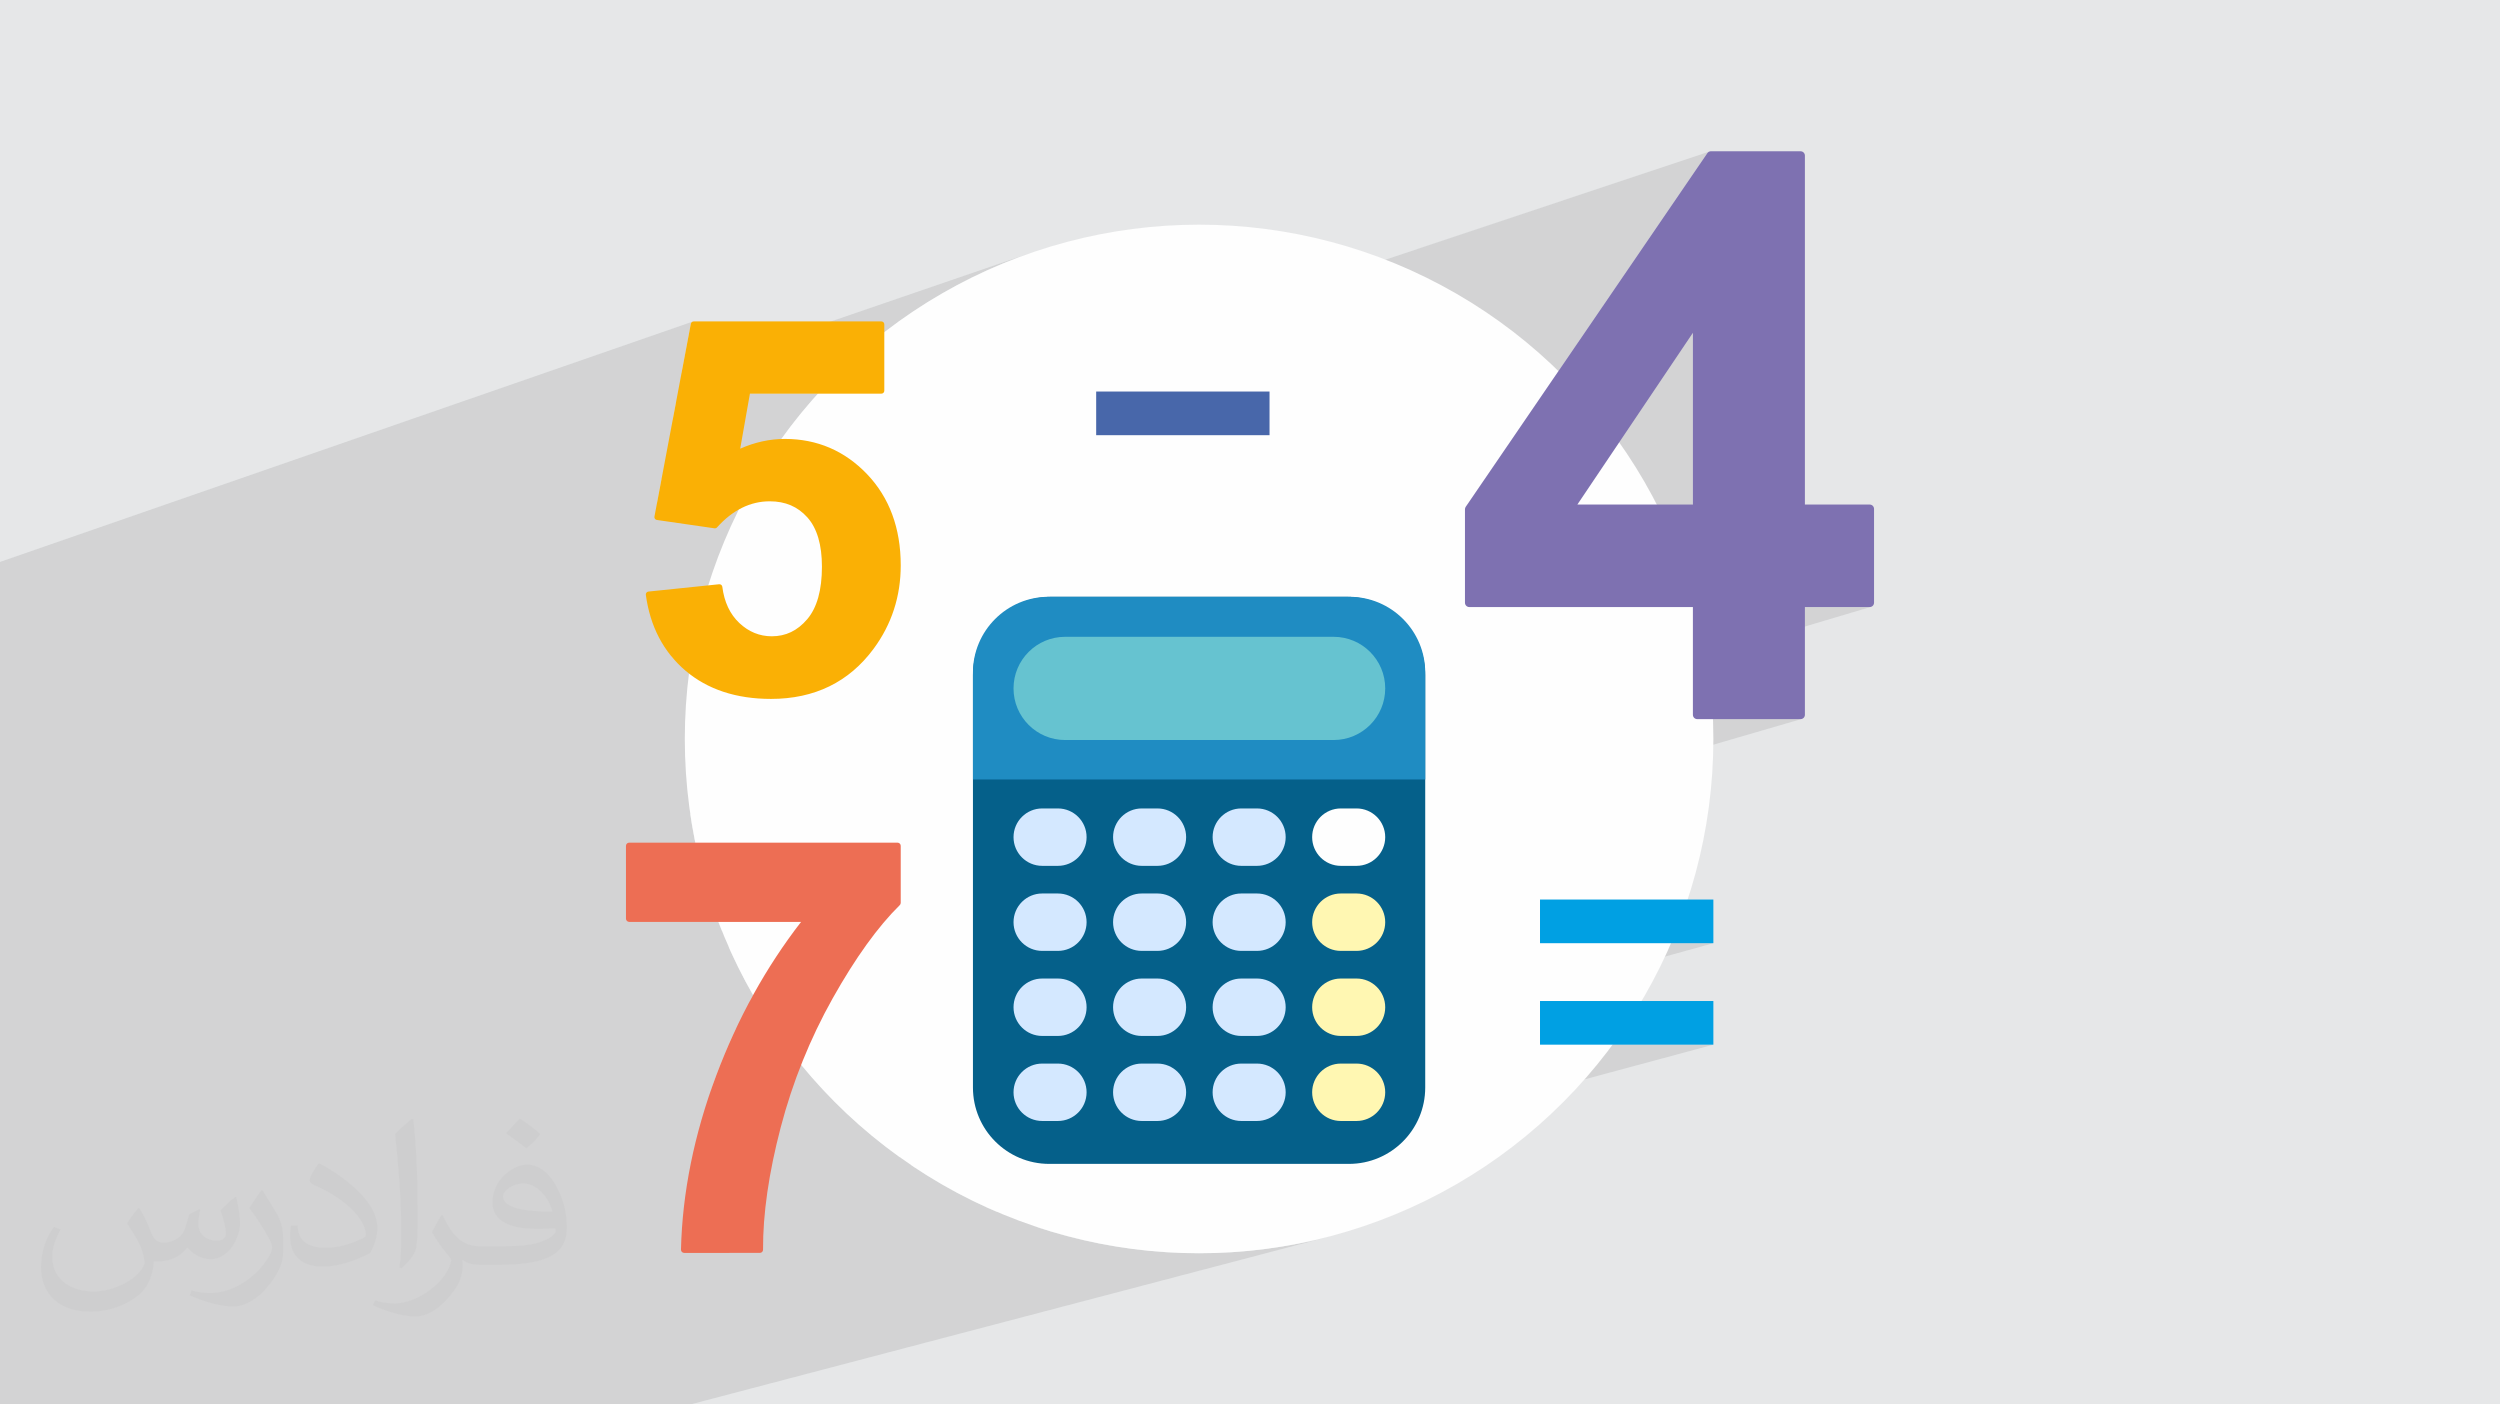
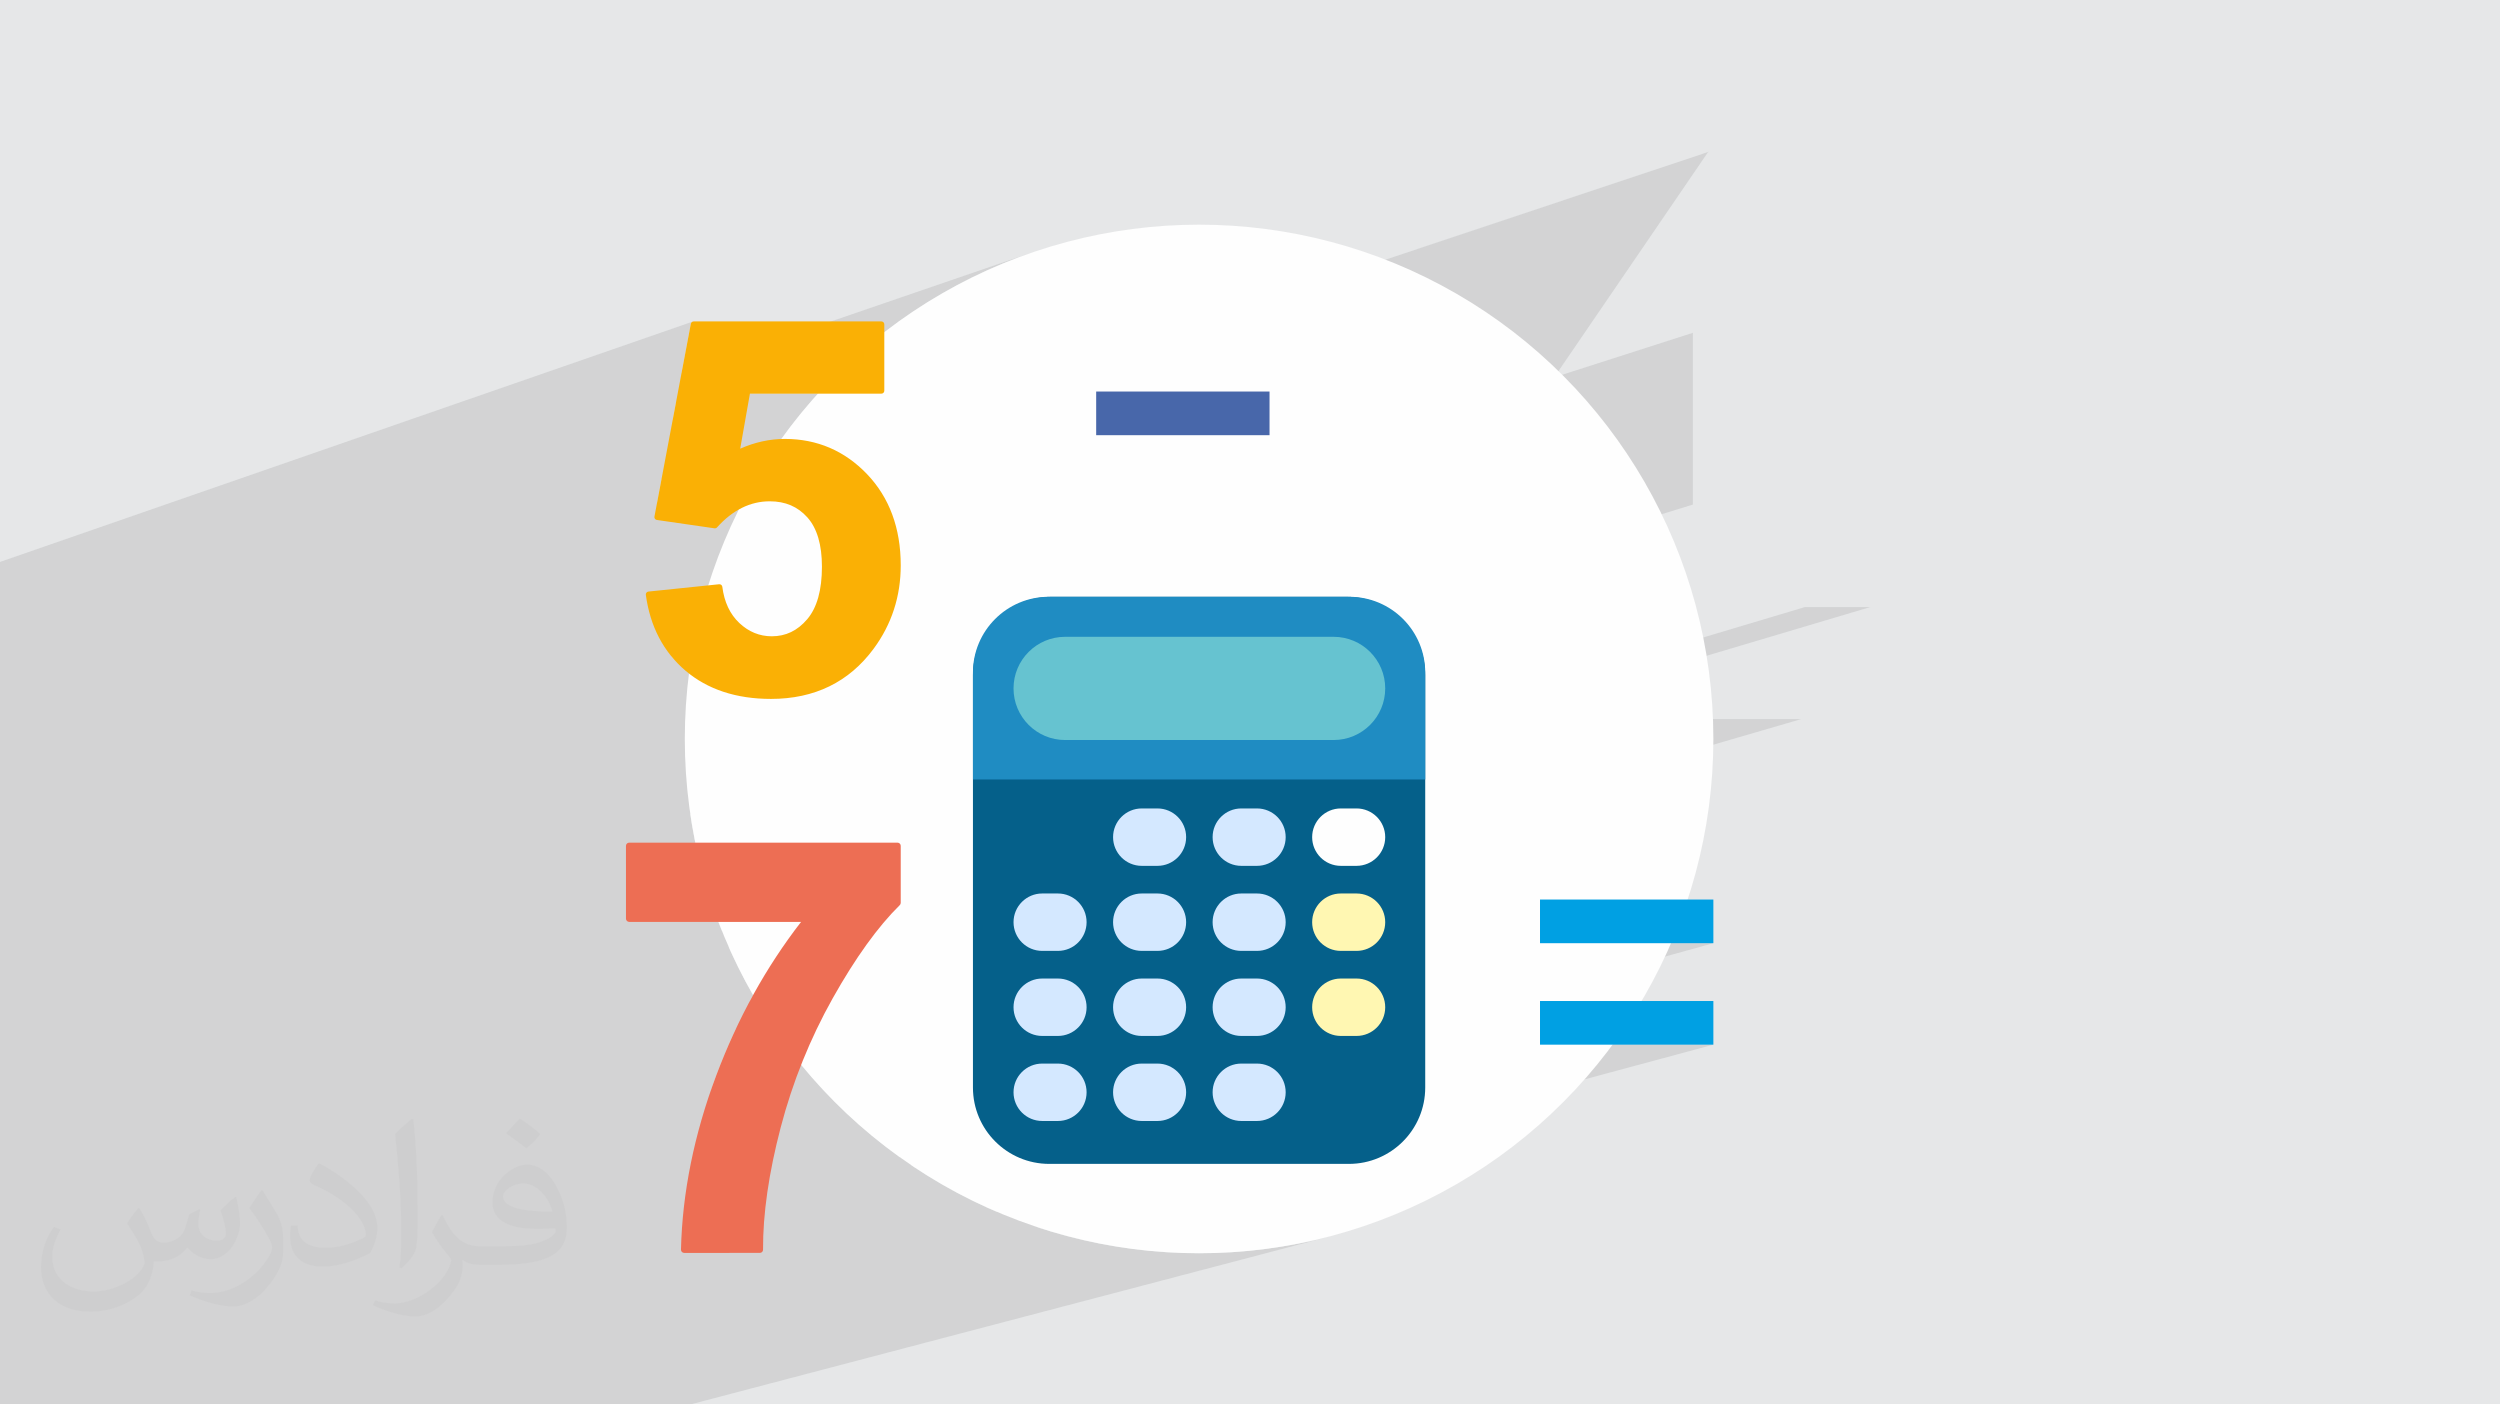
<svg xmlns="http://www.w3.org/2000/svg" xml:space="preserve" width="94.192mm" height="52.917mm" version="1.0" style="shape-rendering:geometricPrecision; text-rendering:geometricPrecision; image-rendering:optimizeQuality; fill-rule:evenodd; clip-rule:evenodd" viewBox="0 0 9404.92 5283.66">
  <defs>
    <style type="text/css">
   
    .fil3 {fill:#FEFEFE}
    .fil12 {fill:#FEFEFE;fill-rule:nonzero}
    .fil13 {fill:#FFF7B2;fill-rule:nonzero}
    .fil7 {fill:#ED6E54;fill-rule:nonzero}
    .fil10 {fill:#66C3D0;fill-rule:nonzero}
    .fil5 {fill:#7E71B1;fill-rule:nonzero}
    .fil14 {fill:#00A0E3;fill-rule:nonzero}
    .fil8 {fill:#05608A;fill-rule:nonzero}
    .fil9 {fill:#1F8CC2;fill-rule:nonzero}
    .fil4 {fill:#4867AA;fill-rule:nonzero}
    .fil11 {fill:#D4E8FF;fill-rule:nonzero}
    .fil6 {fill:#FAB005;fill-rule:nonzero}
    .fil2 {fill:#373435;fill-opacity:0.031}
    .fil1 {fill:#2B2A29;fill-opacity:0.102}
    .fil0 {fill:#E6E7E8}
   
  </style>
  </defs>
  <g id="Layer_x0020_1">
    <polygon class="fil0" points="-0,0 9404.92,0 9404.92,5283.66 -0,5283.66 " />
    <polygon class="fil1" points="1419.29,5283.66 1076.88,5283.66 771.62,5283.66 770.08,5283.66 497.62,5283.66 476.82,5283.66 443.4,5283.66 172.24,5283.66 32.6,5283.66 -0,5283.66 -0,4869.7 -0,4821.13 -0,4676.67 -0,4676.13 -0,4592.07 -0,4574.24 -0,4376.87 -0,4376.31 -0,4313.16 -0,4278.06 -0,4182.46 -0,4167.61 -0,3971.35 -0,3906.8 -0,3898.42 -0,3864.11 -0,3362.13 -0,3348.2 -0,3296.93 -0,3280.71 -0,3070.74 -0,3031.93 -0,3024.87 -0,3023.05 -0,2876.47 -0,2875.33 -0,2837.18 -0,2777.64 -0,2771.14 -0,2762.66 -0,2719.62 -0,2716.56 -0,2637.63 -0,2623.12 -0,2621.11 -0,2521.16 -0,2439.66 -0,2384.53 -0,2282.41 -0,2119.43 -0,2113.96 2605.86,1209.83 2604.19,1210.62 2602.67,1211.67 2601.35,1212.96 2600.26,1214.47 2599.44,1216.16 2598.93,1218.02 2564.17,1402.19 3874.26,952.46 3837.06,965.85 3800.21,979.99 3763.73,994.83 3727.62,1010.41 3691.9,1026.7 3656.56,1043.67 3621.64,1061.34 3587.11,1079.7 3553.01,1098.72 3519.33,1118.4 3486.1,1138.74 3453.3,1159.72 3420.97,1181.35 3389.09,1203.6 3357.69,1226.47 3326.76,1249.95 2542.42,1517.44 2530.68,1579.63 2821.19,1480.9 3077.17,1480.9 3068.01,1491.08 3058.91,1501.33 3049.89,1511.64 3040.95,1522.02 3032.07,1532.46 3023.27,1542.97 3014.55,1553.54 3005.89,1564.17 2997.31,1574.87 2988.81,1585.63 2980.38,1596.44 2972.02,1607.33 2963.73,1618.26 2955.53,1629.26 2947.4,1640.33 2939.34,1651.44 2488.59,1802.67 2471.83,1891.49 6430.56,570.11 6428.78,570.92 6427.1,571.93 6425.55,573.15 6424.15,574.56 6422.93,576.15 5862.79,1396.09 2525.68,2468.82 2535.65,2480.69 2537.1,2482.26 6368.63,1251.95 6368.63,1898.11 2596.7,3062.5 2596.73,3062.69 2598.53,3074.73 2600.4,3086.73 2602.35,3098.71 2604.37,3110.66 2606.46,3122.59 2608.63,3134.49 2610.87,3146.38 2613.17,3158.23 2615.56,3170.05 2354.83,3249.93 2354.83,3456.29 2355.07,3458.7 2355.77,3460.95 2356.88,3462.99 2358.35,3464.76 2360.13,3466.23 2362.16,3467.34 2364.42,3468.04 2366.84,3468.28 2702.4,3468.28 2709.31,3486.17 2715.44,3501.56 6789.99,2283.73 7033.77,2283.73 7037.06,2283.4 2740.72,3561.53 2746.41,3574.33 2754.33,3591.69 2762.41,3608.97 2770.67,3626.14 2779.07,3643.22 2787.65,3660.22 2796.39,3677.1 2805.29,3693.9 2814.35,3710.59 2823.58,3727.19 2832.96,3743.68 2823.17,3761.67 2820.76,3766.18 6444.05,2705.32 6773.67,2705.32 6776.96,2704.99 2767.9,3871.38 2767.55,3872.12 2758.81,3890.95 2750.23,3909.9 2741.8,3928.96 2733.52,3948.13 2725.39,3967.42 2717.43,3986.83 2709.61,4006.34 2701.95,4025.97 2694.45,4045.72 2686.77,4066.48 2679.32,4087.25 2673.82,4103.07 3013.94,4005.55 3047.74,4045.67 3082.59,4084.85 3118.48,4123.06 3155.38,4160.29 3193.28,4196.52 3232.14,4231.72 3271.94,4265.87 3312.67,4298.95 3354.31,4330.94 3385.24,4353.4 6286.9,3548.27 6445.62,3548.27 3427.84,4383.07 3440.2,4391.55 3484.41,4420.13 3529.45,4447.52 3575.27,4473.72 3621.87,4498.69 3669.22,4522.41 3717.28,4544.87 3749.19,4558.71 6066.73,3930 6445.62,3930 3899.27,4615.77 3916.43,4621.57 3967.81,4637.36 4019.79,4651.74 4072.35,4664.71 4125.47,4676.23 4179.11,4686.29 4233.27,4694.85 4287.91,4701.92 4343.01,4707.44 4398.56,4711.43 4454.54,4713.82 4510.91,4714.63 4570.48,4713.73 4629.61,4711.05 4688.26,4706.61 4746.41,4700.44 4804.04,4692.57 4861.11,4683.01 4917.61,4671.81 4973.5,4658.97 5028.76,4644.53 2596.34,5283.66 " />
    <path class="fil2" d="M523.63 4544.29c17.95,27.21 29.6,53.36 40.96,82.43 8.45,16.91 12.93,48.09 52.57,48.09 11.61,0 28.28,-3.42 43.06,-11.61 16.63,-8.73 29.32,-21.94 35.94,-42l15.85 -53.36 38.57 -19.02 2.64 2.64c-5.27,20.09 -6.59,39.36 -6.59,54.43 0,44.63 38.57,61.56 69.22,61.56 17.95,0 34.09,-8.73 34.09,-25.11 0,-21.13 -8.98,-57.06 -20.62,-89.29 17.95,-17.95 35.94,-35.94 56.53,-50.47l3.17 1.6c8.98,38.04 14,75.56 14,100.66 0,24.57 -10.83,51.79 -19.81,69.49 -18.49,34.87 -51.25,62.62 -90.87,62.62 -30.1,0 -63.65,-15.07 -86.66,-43.06l-1.32 0c-21.66,26.96 -55.22,51.25 -108.86,51.25l-16.63 0c-2.64,35.41 -10.29,60.49 -21.94,82.95 -31.95,62.34 -126.81,106.47 -216.1,106.47 -124.17,0 -186.51,-71.59 -186.51,-166.96 0,-58.91 19.27,-113.6 48.88,-152.42l24.29 10.04c-18.49,35.41 -30.91,68.68 -30.91,101.45 0,89.29 72.66,131.83 156.4,131.83 77.68,0 173.83,-49.41 191.28,-106.72 -6.59,-62.62 -30.1,-91.93 -66.04,-148.99 10.83,-19.02 24.83,-38.04 42.28,-58.38l3.17 0 0 0 0 0 -0.02 -0.09zm1432.13 -336.04c26.15,16.39 51.79,35.66 76.87,57.85 -14,19.81 -31.45,37.79 -53.11,53.64 -25.11,-20.34 -50.19,-37.79 -75.84,-56.27 17.42,-19.55 34.62,-38.29 52.04,-55.22l0 0 0 0 0 0 0 0 0 0 0.03 0zm13.47 244.11c-42.28,0 -76.87,27.75 -76.87,48.34 0,44.13 84.53,57.85 185.72,57.31 -12.68,-51.79 -57.06,-105.68 -108.86,-105.68l0.01 0.03zm-94.86 236.19c54.96,0 103.04,-1.6 139.74,-10.83 40.96,-10.29 75.56,-30.91 75.56,-45.17 0,-3.7 0,-8.19 -1.32,-11.89 -22.98,2.11 -49.41,2.11 -72.38,2.11 -74.49,0 -131.55,-16.91 -154.02,-58.66 -5.55,-11.61 -9.51,-24.57 -9.51,-39.36 0,-40.43 17.42,-79.79 48.09,-107 25.61,-22.45 53.89,-36.44 82.67,-36.44 52.04,0 93.51,41.75 122.57,107.54 15.85,35.94 26.68,77.4 26.68,129.72 0,34.87 -9.51,64.19 -31.17,85.85 -40.43,39.11 -114.92,53.89 -229.04,53.89l-51.79 0 0 0 -13.47 0c-28.28,0 -48.62,-5.02 -64.72,-17.42l-2.64 0c0.79,6.59 1.32,12.93 1.32,19.02 0,25.61 -8.45,58.38 -25.61,84.53 -50.72,75.3 -105.68,108.04 -153.24,108.04 -48.09,0 -107,-18.49 -160.11,-42.54l9.51 -18.49c17.17,7.13 40.96,11.89 73.7,11.89 85.85,0 198.66,-82.43 212.66,-163 -3.17,-6.59 -8.98,-15.32 -17.17,-24.57 -25.11,-29.85 -40.96,-54.68 -55.75,-80.83 12.68,-25.11 24.29,-45.17 35.13,-63.4l4.49 -0.53c36.72,74.77 69.99,117.55 144.23,117.55l11.61 0 0 0 53.89 0 0 0 0 0 0 0 0 0 0 0 0.09 0.01zm-371.98 79c6.34,-34.34 6.87,-72.91 6.87,-108.86l0 -53.36c0,-99.6 -12.68,-244.36 -22.98,-338.68 17.95,-19.27 43.06,-42 62.87,-57.31l5.81 1.6c13.47,118.62 16.63,256 16.63,383.06 0,33.3 -1.32,65.79 -4.49,89.55 -1.85,30.1 -19.27,52.83 -56.53,87.7l-8.19 -3.7zm-382.8 -157.19c1.85,46.77 24.83,83.49 105.15,83.49 49.93,0 92.19,-12.93 138.96,-35.13 8.45,-3.7 12.93,-8.73 12.93,-12.93 0,-29.32 -22.45,-68.15 -60.23,-103.55 -36.72,-33.3 -85.34,-62.62 -130.76,-82.18 -15.6,-6.59 -20.62,-13.47 -20.62,-20.09 0,-13.47 17.95,-41.75 32.77,-62.09l5.02 -0.53c52.04,27.21 110.17,67.64 153.24,112.53 39.11,41.47 63.4,83.49 63.4,129.19 0,33.81 -10.29,65.51 -26.96,95.11 -57.06,28.79 -117.83,50.72 -178.06,50.72 -73.17,0 -123.1,-34.34 -123.1,-114.92 0,-8.73 0,-22.19 3.17,-39.64l25.11 0 0 0 0 0 0 0 0 0 0 0 -0.02 0zm-132.37 -132.9l45.45 73.45c16.63,27.21 32.23,56.81 32.23,103.55l0 59.7c0,48.34 -30.91,100.13 -80.83,151.38 -39.11,34.62 -73.7,49.41 -105.68,49.41 -47.55,0 -101.98,-14.79 -164.85,-41.75l7.13 -18.49c19.81,5.27 42.79,9.77 71.06,9.77 90.36,-0.53 182.8,-66.57 225.08,-147.15 5.02,-9.26 6.87,-17.95 6.87,-24.04 0,-9.26 -5.02,-19.55 -8.98,-28.79 -22.98,-43.31 -48.62,-82.95 -76.87,-119.68 14.79,-23.25 29.6,-45.7 45.7,-67.9l3.7 0.53 0 0 0 0 0 0 0 0 0 0 -0.02 0.01z" />
    <g id="_2529786879424">
      <circle class="fil3" cx="4510.91" cy="2779.92" r="1934.71" />
      <rect class="fil4" x="4123.78" y="1472.94" width="652.17" height="164.23" />
-       <path class="fil5" d="M7033.77 1898.11l-243.78 0 0 -1312.75c0,-9.02 -7.31,-16.32 -16.33,-16.32l-337.27 -0.01c-5.39,0 -10.43,2.67 -13.47,7.12l-908.91 1330.5c-1.85,2.72 -2.85,5.93 -2.85,9.22l0 351.56c0,9.02 7.31,16.33 16.33,16.33l841.14 0 0 405.26c0,9.02 7.31,16.33 16.32,16.33l388.72 0c9.02,0 16.33,-7.31 16.33,-16.32l0 -405.28 243.78 0c9.01,0 16.32,-7.3 16.32,-16.32l0 -353c0,-9.01 -7.31,-16.32 -16.32,-16.32zm-1099.78 0l434.63 -646.15 0 646.15 -434.63 0z" />
      <path class="fil6" d="M3261.97 1783.85c-84.15,-88.02 -188.18,-132.64 -309.2,-132.64 -56.85,0 -113.33,12.35 -168.18,36.75l36.59 -207.07 494.72 0c5.99,0 10.85,-4.86 10.85,-10.85l0 -250.01c0,-6 -4.86,-10.86 -10.85,-10.86l-706.31 0c-5.22,0 -9.71,3.71 -10.67,8.85l-136.88 725.32c-0.55,2.92 0.11,5.92 1.84,8.33 1.72,2.41 4.34,4.01 7.28,4.43l216.74 31.37c3.58,0.52 7.21,-0.8 9.64,-3.49 58.41,-65.1 125.1,-98.11 198.2,-98.11 58.78,0 105.11,19.81 141.64,60.56 36.33,40.53 54.75,102.85 54.75,185.25 0,88.18 -18.64,154.74 -55.4,197.81 -36.82,43.17 -80.46,64.16 -133.38,64.16 -45.72,0 -86.71,-16.75 -121.85,-49.81 -35.33,-33.22 -56.91,-79.16 -64.16,-136.51 -0.74,-5.86 -6.02,-10.05 -11.88,-9.45l-266.18 27.57c-2.93,0.31 -5.6,1.78 -7.42,4.09 -1.82,2.31 -2.63,5.26 -2.23,8.17 16.13,118.81 66.32,214.8 149.16,285.34 82.75,70.48 190.98,106.21 321.69,106.21 163.86,0 293.77,-63.53 386.13,-188.82 67.65,-91.46 101.95,-196.94 101.95,-313.51 0,-139.76 -42.6,-255.18 -126.59,-343.07z" />
      <path class="fil7" d="M3376.56 3170.05l-1009.72 0c-6.63,0 -12,5.37 -12,12l0 274.23c0,6.62 5.37,11.99 12,11.99l646.72 0c-131.81,169.98 -239.11,364.13 -319.11,577.44 -83.1,221.61 -127.73,442.11 -132.62,655.37 -0.08,3.23 1.16,6.35 3.41,8.67 2.26,2.31 5.35,3.61 8.58,3.61l284.74 -0.01c3.2,0 6.25,-1.27 8.51,-3.53 2.26,-2.27 3.5,-5.33 3.49,-8.53 -0.7,-134.19 21.62,-288.86 66.33,-459.73 44.71,-170.87 110.61,-334.47 195.85,-486.26 85.21,-151.71 170.07,-269.59 252.23,-350.35 2.3,-2.26 3.58,-5.33 3.58,-8.56l0 -214.34c0,-6.63 -5.37,-12 -12,-12z" />
      <g>
        <path class="fil8" d="M5361.64 2540.33l0 1550.99c0,158.62 -128.59,287.21 -287.21,287.21l-1127.04 0c-158.62,0 -287.22,-128.59 -287.22,-287.21l0 -1550.99c0,-163.04 132.17,-295.21 295.21,-295.21l1111.05 0c163.03,0 295.2,132.17 295.2,295.21z" />
        <path class="fil9" d="M5361.64 2530.15l0 402.12 -1701.46 0 0 -402.12c0,-157.41 127.62,-285.03 285.04,-285.03l1131.4 0c157.41,0 285.03,127.62 285.03,285.03z" />
        <path class="fil10" d="M5016.99 2783.94l-1009.98 0c-107.23,0 -194.15,-86.93 -194.15,-194.15l0 0c0,-107.22 86.92,-194.14 194.15,-194.14l1009.98 -0.01c107.23,0 194.15,86.93 194.15,194.15l0 0c0,107.22 -86.92,194.15 -194.15,194.15z" />
-         <path class="fil11" d="M3979.74 3257.3l-58.9 0c-59.63,0 -107.98,-48.35 -107.98,-107.98l0 0c0,-59.64 48.35,-107.99 107.98,-107.99l58.9 0c59.64,0 107.98,48.35 107.98,107.99l0 0c0,59.63 -48.34,107.98 -107.98,107.98z" />
        <path class="fil11" d="M3979.74 3577.23l-58.9 0c-59.63,0 -107.98,-48.35 -107.98,-107.98l0 0c0,-59.64 48.35,-107.99 107.98,-107.99l58.9 0c59.64,0 107.98,48.35 107.98,107.98l0 0c0,59.64 -48.34,107.99 -107.98,107.99z" />
        <path class="fil11" d="M3979.74 3897.17l-58.9 0c-59.63,0 -107.98,-48.35 -107.98,-107.98l0 0c0,-59.64 48.35,-107.99 107.98,-107.99l58.9 0c59.64,0 107.98,48.35 107.98,107.99l0 0c0,59.64 -48.34,107.98 -107.98,107.98z" />
        <path class="fil11" d="M3979.74 4217.12l-58.9 0c-59.63,0 -107.98,-48.35 -107.98,-107.99l0 0c0,-59.63 48.35,-107.98 107.98,-107.98l58.9 0c59.64,0 107.98,48.35 107.98,107.98l0 0c0,59.64 -48.34,107.99 -107.98,107.99z" />
        <path class="fil11" d="M4354.22 3257.3l-58.9 0c-59.63,0 -107.98,-48.35 -107.98,-107.98l0 0c0,-59.64 48.35,-107.99 107.98,-107.99l58.9 0c59.64,0 107.98,48.35 107.98,107.99l0 0c0,59.63 -48.34,107.98 -107.98,107.98z" />
        <path class="fil11" d="M4354.22 3577.23l-58.9 0c-59.63,0 -107.98,-48.35 -107.98,-107.98l0 0c0,-59.64 48.35,-107.99 107.98,-107.99l58.9 0c59.64,0 107.98,48.35 107.98,107.98l0 0c0,59.64 -48.34,107.99 -107.98,107.99z" />
        <path class="fil11" d="M4354.22 3897.17l-58.9 0c-59.63,0 -107.98,-48.35 -107.98,-107.98l0 0c0,-59.64 48.35,-107.99 107.98,-107.99l58.9 0c59.64,0 107.98,48.35 107.98,107.99l0 0c0,59.64 -48.34,107.98 -107.98,107.98z" />
        <path class="fil11" d="M4354.22 4217.12l-58.9 0c-59.63,0 -107.98,-48.35 -107.98,-107.99l0 0c0,-59.63 48.35,-107.98 107.98,-107.98l58.9 0c59.64,0 107.98,48.35 107.98,107.98l0 0c0,59.64 -48.34,107.99 -107.98,107.99z" />
        <path class="fil11" d="M4728.69 3257.3l-58.9 0c-59.63,0 -107.98,-48.35 -107.98,-107.98l0 0c0,-59.64 48.35,-107.99 107.98,-107.99l58.9 0c59.63,0 107.98,48.35 107.98,107.99l0 0c0,59.63 -48.35,107.98 -107.98,107.98z" />
        <path class="fil11" d="M4728.69 3577.23l-58.9 0c-59.63,0 -107.98,-48.35 -107.98,-107.98l0 0c0,-59.64 48.35,-107.99 107.98,-107.99l58.9 0c59.63,0 107.98,48.35 107.98,107.98l0 0c0,59.64 -48.35,107.99 -107.98,107.99z" />
        <path class="fil11" d="M4728.69 3897.17l-58.9 0c-59.63,0 -107.98,-48.35 -107.98,-107.98l0 0c0,-59.64 48.35,-107.99 107.98,-107.99l58.9 0c59.63,0 107.98,48.35 107.98,107.99l0 0c0,59.64 -48.35,107.98 -107.98,107.98z" />
        <path class="fil11" d="M4728.69 4217.12l-58.9 0c-59.63,0 -107.98,-48.35 -107.98,-107.99l0 0c0,-59.63 48.35,-107.98 107.98,-107.98l58.9 0c59.63,0 107.98,48.35 107.98,107.98l0 0c0,59.64 -48.35,107.99 -107.98,107.99z" />
        <path class="fil12" d="M5103.16 3257.3l-58.9 0c-59.63,0 -107.98,-48.35 -107.98,-107.98l0 0c0,-59.64 48.35,-107.99 107.98,-107.99l58.9 0c59.63,0 107.98,48.35 107.98,107.99l0 0c0,59.63 -48.35,107.98 -107.98,107.98z" />
        <path class="fil13" d="M5103.16 3577.23l-58.9 0c-59.63,0 -107.98,-48.35 -107.98,-107.98l0 0c0,-59.64 48.35,-107.99 107.98,-107.99l58.9 0c59.63,0 107.98,48.35 107.98,107.98l0 0c0,59.64 -48.35,107.99 -107.98,107.99z" />
        <path class="fil13" d="M5103.16 3897.17l-58.9 0c-59.63,0 -107.98,-48.35 -107.98,-107.98l0 0c0,-59.64 48.35,-107.99 107.98,-107.99l58.9 0c59.63,0 107.98,48.35 107.98,107.99l0 0c0,59.64 -48.35,107.98 -107.98,107.98z" />
-         <path class="fil13" d="M5103.16 4217.12l-58.9 0c-59.63,0 -107.98,-48.35 -107.98,-107.99l0 0c0,-59.63 48.35,-107.98 107.98,-107.98l58.9 0c59.63,0 107.98,48.35 107.98,107.98l0 0c0,59.64 -48.35,107.99 -107.98,107.99z" />
      </g>
      <g>
        <rect class="fil14" x="5793.46" y="3765.77" width="652.17" height="164.23" />
        <rect class="fil14" x="5793.46" y="3384.04" width="652.17" height="164.23" />
      </g>
    </g>
  </g>
</svg>